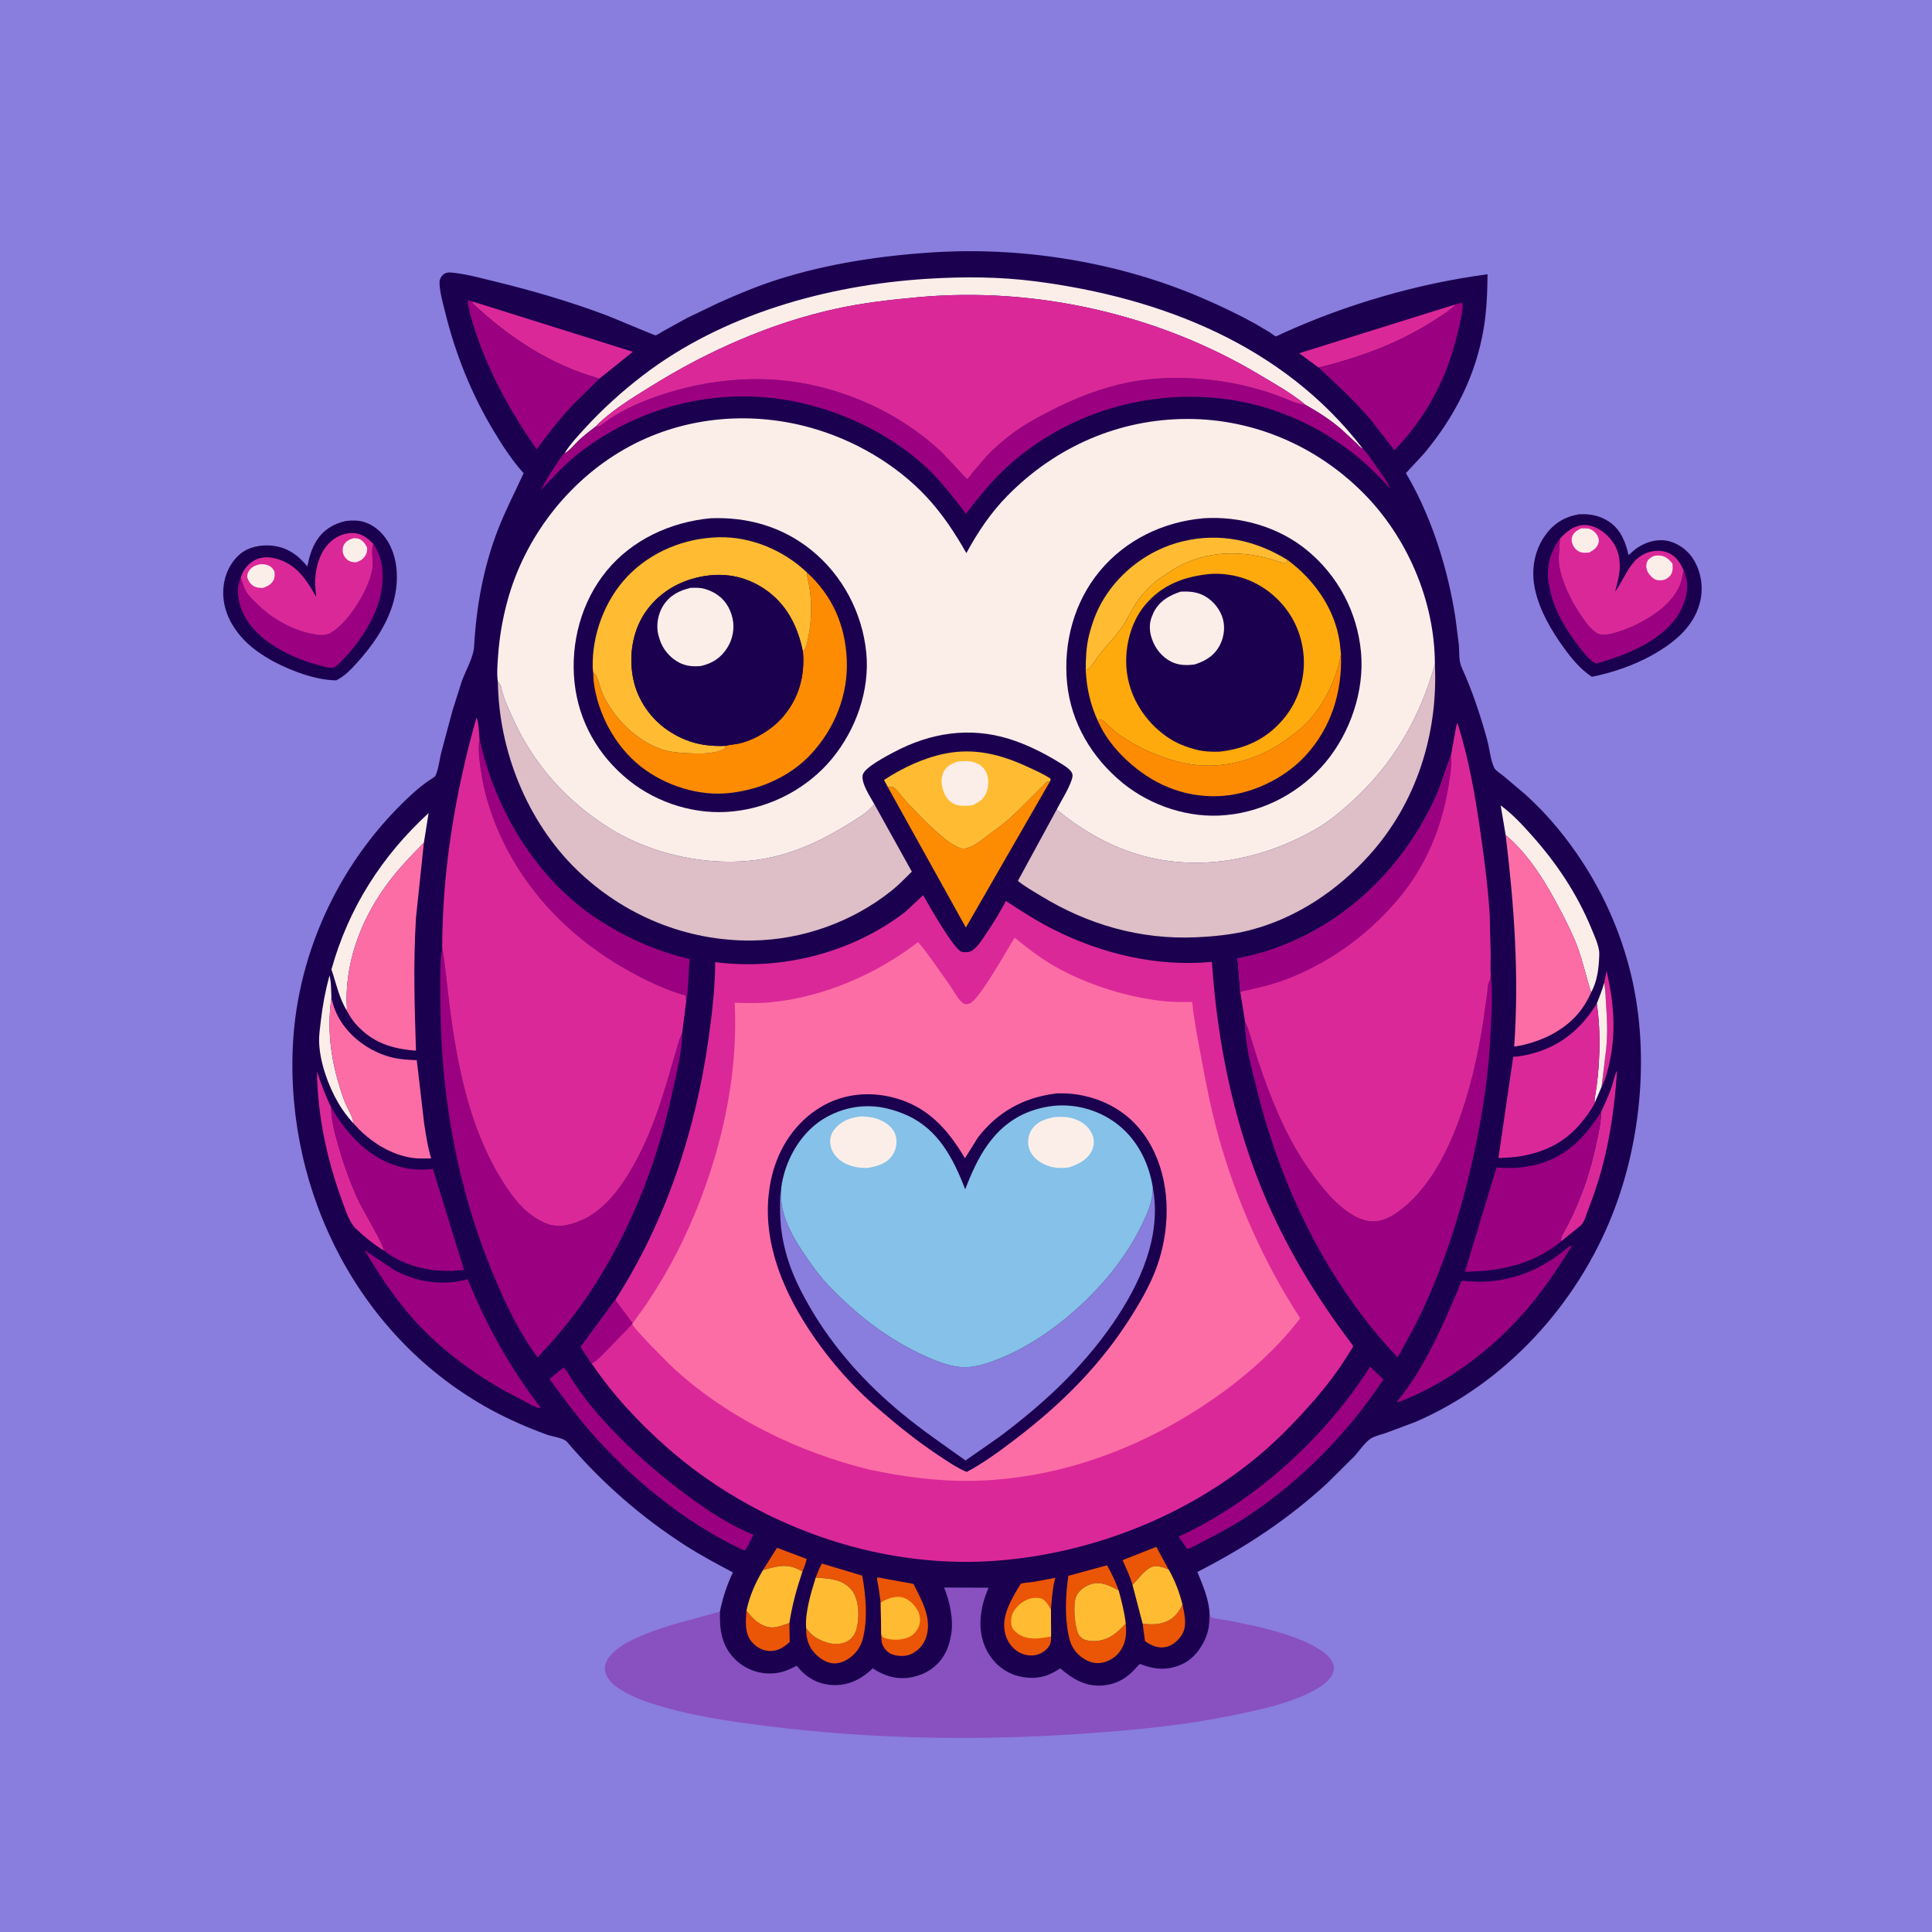
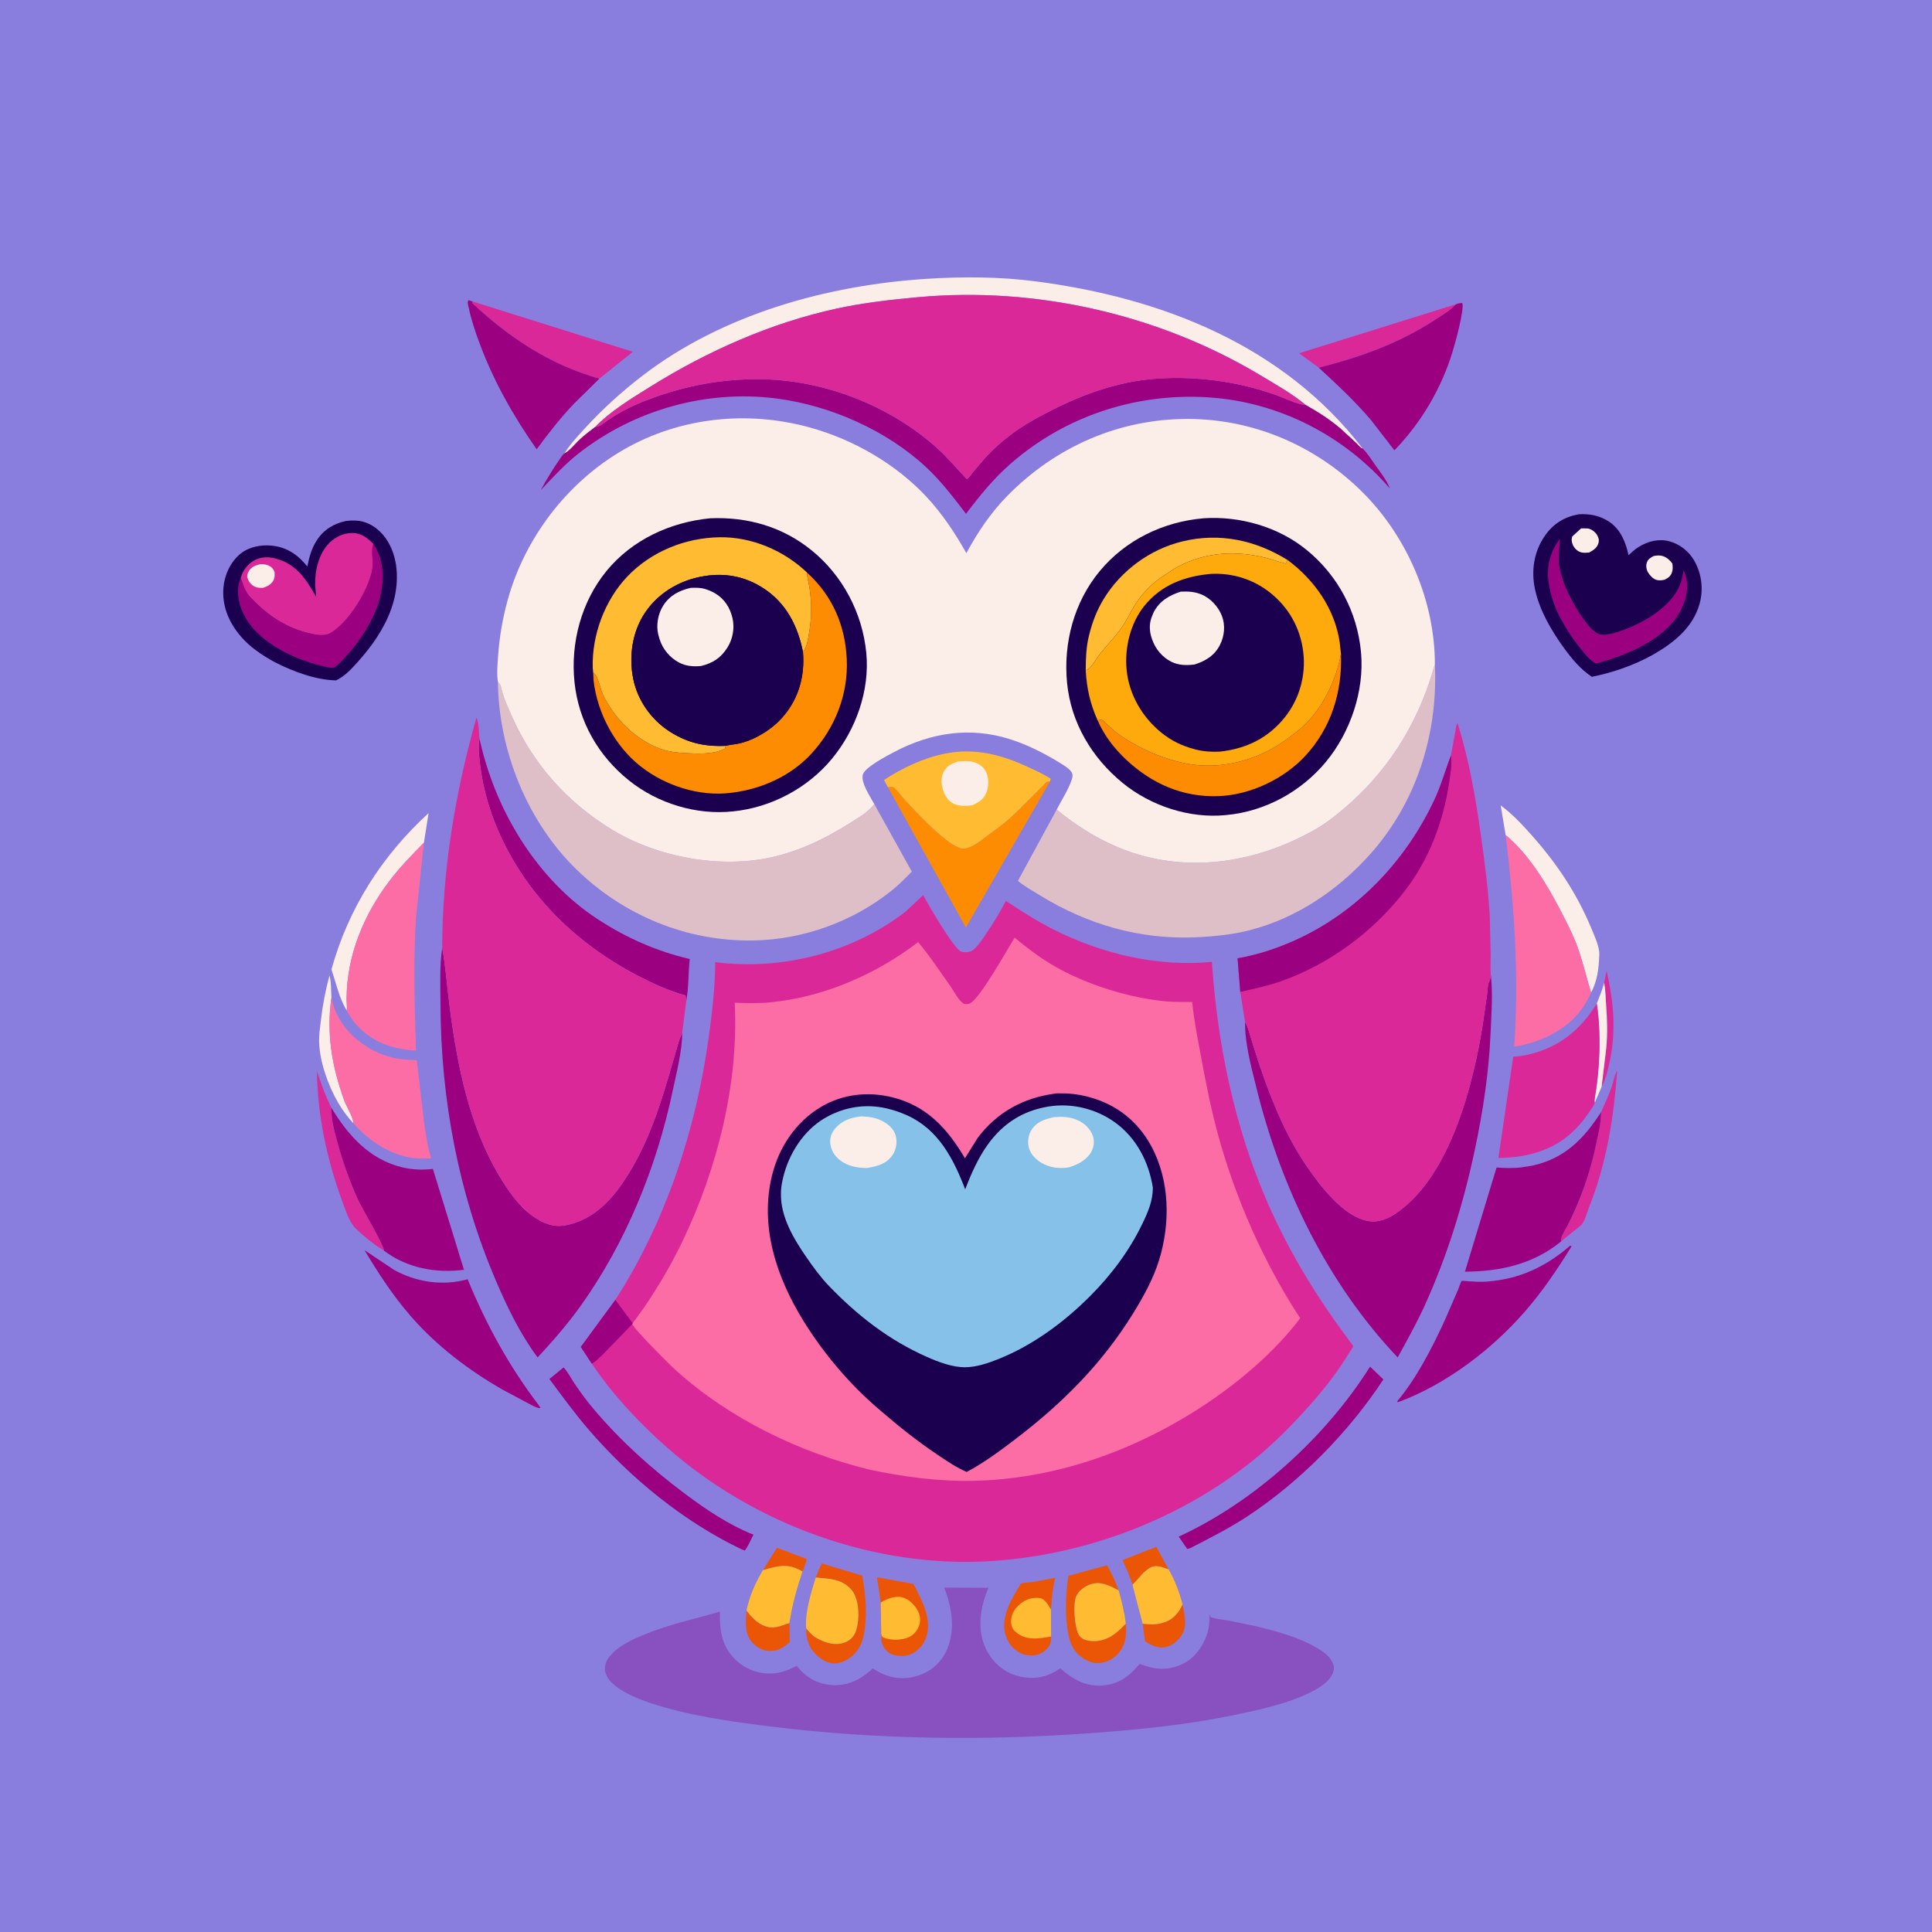
<svg xmlns="http://www.w3.org/2000/svg" version="1.1" style="display: block;" viewBox="0 0 2048 2048" width="1024" height="1024">
  <path transform="translate(0,0)" fill="rgb(137,125,221)" d="M -0 -0 L 2048 0 L 2048 2048 L -0 2048 L -0 -0 z" />
  <path transform="translate(0,0)" fill="rgb(27,0,79)" d="M 1673.24 545.196 C 1685.07 544.456 1695.76 546.404 1705.81 553.091 C 1717.92 561.155 1723.41 574.885 1726.32 588.525 C 1729.7 585.367 1733.04 582.309 1736.98 579.838 C 1746.72 573.725 1758.55 570.76 1769.88 573.882 C 1780.83 576.903 1790.32 584.487 1795.95 594.295 C 1803.87 608.089 1805.88 624.729 1801.62 640.031 C 1794.5 665.623 1773.69 681.786 1751.66 694.331 C 1731.46 705.458 1710.01 712.821 1687.48 717.456 C 1675.34 709.522 1666.04 698.156 1657.61 686.515 C 1644.33 668.191 1631.87 646.799 1627.12 624.448 C 1623.03 605.185 1625.96 585.261 1637.08 568.773 C 1646.06 555.469 1657.55 548.201 1673.24 545.196 z" />
  <path transform="translate(0,0)" fill="rgb(155,0,129)" d="M 1653.5 571.061 L 1653.49 572.035 C 1653.29 583.426 1650.87 592.498 1653.69 604.038 L 1654.07 605.673 C 1658.23 622.862 1667.76 640.918 1677.89 655.271 C 1681.85 660.869 1686 666.606 1691.77 670.504 C 1696.88 673.95 1703.4 673.041 1709.03 671.566 C 1732.3 665.471 1762.8 649.667 1776.05 629 L 1776.83 627.806 C 1780.04 622.805 1782.14 617.83 1783.22 612 L 1784.69 604.452 C 1785.86 606.988 1786.69 609.8 1787.4 612.5 C 1790.59 624.604 1786.39 638.943 1780.31 649.469 C 1763.11 679.221 1723.44 694.727 1691.91 703.411 L 1689.93 702.297 C 1683.55 698.222 1678.6 691.585 1673.99 685.683 C 1660.36 668.201 1647.54 647.235 1643.05 625.253 L 1642.7 623.5 L 1641.64 618.049 C 1638.9 600.921 1643.28 584.802 1653.5 571.061 z" />
-   <path transform="translate(0,0)" fill="rgb(219,40,152)" d="M 1653.5 571.061 C 1660.61 563.463 1668.19 557.024 1679.19 556.582 C 1688.67 556.202 1698.2 562.003 1704.66 568.566 C 1713.62 577.664 1717.28 588.515 1716.99 601.112 C 1716.78 610.081 1714.39 618.546 1712.11 627.154 C 1723.92 610.791 1729.07 588.379 1751.91 584.348 C 1759.37 583.03 1766.9 584.274 1773.15 588.669 C 1778.79 592.637 1781.83 598.353 1784.69 604.452 L 1783.22 612 C 1782.14 617.83 1780.04 622.805 1776.83 627.806 L 1776.05 629 C 1762.8 649.667 1732.3 665.471 1709.03 671.566 C 1703.4 673.041 1696.88 673.95 1691.77 670.504 C 1686 666.606 1681.85 660.869 1677.89 655.271 C 1667.76 640.918 1658.23 622.862 1654.07 605.673 L 1653.69 604.038 C 1650.87 592.498 1653.29 583.426 1653.49 572.035 L 1653.5 571.061 z" />
-   <path transform="translate(0,0)" fill="rgb(251,238,233)" d="M 1676.07 560.094 L 1683 560.171 C 1687.05 560.764 1691.07 563.868 1693.08 567.352 C 1694.63 570.029 1695.32 572.722 1694.41 575.77 C 1692.84 580.986 1689.09 583.126 1684.61 585.722 C 1681.86 585.895 1678.74 586.239 1676.05 585.507 C 1672.35 584.504 1669.18 581.545 1667.52 578.151 C 1666.03 575.097 1665.55 571.867 1666.71 568.611 C 1668.3 564.123 1672.09 562.191 1676.07 560.094 z" />
+   <path transform="translate(0,0)" fill="rgb(251,238,233)" d="M 1676.07 560.094 L 1683 560.171 C 1687.05 560.764 1691.07 563.868 1693.08 567.352 C 1694.63 570.029 1695.32 572.722 1694.41 575.77 C 1692.84 580.986 1689.09 583.126 1684.61 585.722 C 1681.86 585.895 1678.74 586.239 1676.05 585.507 C 1672.35 584.504 1669.18 581.545 1667.52 578.151 C 1666.03 575.097 1665.55 571.867 1666.71 568.611 z" />
  <path transform="translate(0,0)" fill="rgb(251,238,233)" d="M 1752.71 589.5 C 1755.27 588.914 1758.17 588.592 1760.77 589.019 C 1765.79 589.84 1769.99 593.472 1772.81 597.5 C 1773.16 600.715 1773.4 603.713 1772.32 606.828 C 1770.92 610.875 1768.29 612.683 1764.6 614.5 C 1762.11 615.205 1758.14 615.51 1755.66 614.67 C 1752.27 613.517 1748.73 609.827 1746.98 606.803 C 1745.24 603.814 1744.58 599.85 1745.66 596.522 C 1746.85 592.841 1749.48 591.266 1752.71 589.5 z" />
  <path transform="translate(0,0)" fill="rgb(27,0,79)" d="M 366.93 552.223 C 373.335 551.539 380.114 551.414 386.287 553.439 C 398.689 557.51 407.962 567.04 413.604 578.565 C 423.556 598.892 422.254 624.305 414.82 645.205 C 407.156 666.752 394.122 685.097 378.94 702 C 372.212 709.491 365.46 716.816 356.262 721.221 C 334.411 720.84 310.328 711.68 291.104 701.841 C 277.763 694.512 265.059 686.128 255.113 674.424 C 242.596 659.695 235.26 642.542 236.841 622.986 C 237.934 609.466 244.331 595.59 254.978 586.952 C 264.093 579.558 276.816 577.242 288.312 578.426 C 304.409 580.082 315.935 588.323 325.775 600.478 C 327.837 590.281 330.306 581.257 336.026 572.436 C 343.208 561.36 354.204 554.874 366.93 552.223 z" />
  <path transform="translate(0,0)" fill="rgb(155,0,129)" d="M 395.72 576.498 C 406.547 592.559 407.394 611.339 403.635 630.001 C 398.932 653.345 382.414 678.977 366.363 696.2 C 362.877 699.94 358.829 704.648 354.524 707.425 C 352.271 708.878 345.213 706.895 342.39 706.228 C 313.212 699.336 276.793 682.639 260.956 656 C 256.899 649.177 253.879 641.896 252.853 634 L 252.596 632.121 C 251.782 625.59 252.291 618.946 255.15 612.941 L 256.804 617 C 257.976 620.814 259.128 624.007 261.192 627.5 C 263.947 632.163 268.347 636.049 272.177 639.844 C 286.795 654.328 306.104 666.079 326.285 670.892 L 328 671.291 C 335.304 673.06 343.894 674.84 350.589 670.894 C 369.809 659.563 391.074 624.928 394.694 603.2 C 396.123 594.626 393.128 585.772 395.384 577.622 L 395.72 576.498 z" />
  <path transform="translate(0,0)" fill="rgb(219,40,152)" d="M 255.15 612.941 L 255.35 611.975 C 257.47 604.758 262.257 598.387 268.726 594.525 C 276.27 590.021 284.668 589.934 292.969 592.255 C 314.529 598.282 324.83 614.562 335.169 632.74 L 334.065 620.641 C 333.616 605.037 337.766 586.838 349.163 575.5 C 355.629 569.067 364.222 565.007 373.406 565.005 C 382.916 565.003 389.359 570.105 395.72 576.498 L 395.384 577.622 C 393.128 585.772 396.123 594.626 394.694 603.2 C 391.074 624.928 369.809 659.563 350.589 670.894 C 343.894 674.84 335.304 673.06 328 671.291 L 326.285 670.892 C 306.104 666.079 286.795 654.328 272.177 639.844 C 268.347 636.049 263.947 632.163 261.192 627.5 C 259.128 624.007 257.976 620.814 256.804 617 L 255.15 612.941 z" />
-   <path transform="translate(0,0)" fill="rgb(251,238,233)" d="M 374.98 570.5 C 377.06 570.556 378.743 570.591 380.721 571.335 C 384.586 572.789 387.501 576.923 389.127 580.5 C 389.272 583.419 389.041 585.599 387.656 588.238 C 385.412 592.512 381.974 594.645 377.5 596.005 C 375.326 596.131 373.573 595.92 371.5 595.177 C 367.936 593.899 365.216 590.846 363.962 587.325 C 362.826 584.14 362.959 580.529 364.573 577.519 C 366.71 573.531 370.798 571.548 374.98 570.5 z" />
  <path transform="translate(0,0)" fill="rgb(251,238,233)" d="M 275.527 598.108 C 278.493 598.033 281.103 598.14 283.925 599.179 C 287.396 600.455 289.464 602.739 290.983 606 C 291.178 608.928 291.408 611.828 290.138 614.562 C 287.813 619.564 283.457 621.523 278.539 623.273 C 275.806 623.183 273.064 623.133 270.5 622.047 C 265.784 620.048 263.722 616.639 262.05 612 C 262.123 609.455 262.317 607.782 263.669 605.564 C 266.546 600.841 270.406 599.487 275.527 598.108 z" />
  <path transform="translate(0,0)" fill="rgb(137,80,192)" d="M 763.133 1708.39 C 762.656 1727.1 764.72 1744 778.32 1758.07 C 788.143 1768.23 801.736 1773.99 815.891 1774.03 C 826.67 1774.05 835.152 1770.84 844.507 1765.78 L 845.665 1767.19 C 855.076 1778.58 866.777 1785.14 881.709 1786.23 C 897.156 1787.36 911.206 1781.11 922.5 1771.04 L 925.094 1768.54 C 937.661 1776.93 951.733 1781.02 966.969 1777.89 C 980.765 1775.06 992.661 1767.6 1000.2 1755.59 C 1004.83 1748.22 1006.81 1741.09 1008.32 1732.58 C 1011.03 1717.25 1006.77 1697.17 1000.84 1682.91 L 1047.87 1683.12 C 1039.49 1702.17 1035.7 1724.48 1043.6 1744.38 C 1048.85 1757.63 1058.99 1768.53 1072.11 1774.29 C 1083.82 1779.43 1099.62 1780.26 1111.55 1775.26 C 1115.9 1773.44 1120 1771.18 1123.88 1768.51 C 1136.49 1779.53 1150.12 1787.78 1167.56 1786.77 C 1184.25 1785.81 1195.33 1778.46 1206.04 1766.08 C 1206.93 1765.05 1207.3 1764.58 1208.5 1763.9 C 1223.6 1769.81 1236.69 1771.2 1252.07 1764.58 C 1264.95 1759.04 1274.16 1746.89 1278.96 1734 C 1281.71 1726.61 1282.16 1719.27 1282.2 1711.49 L 1283.5 1714.3 C 1289.53 1716.41 1296.75 1716.95 1303.06 1718.01 L 1332 1724.01 C 1353.41 1729.29 1377.55 1735.67 1396.52 1747.18 C 1402.55 1750.83 1408.02 1754.42 1411.64 1760.67 C 1413.64 1764.12 1414.74 1767.95 1413.51 1771.89 C 1410.23 1782.43 1398.17 1789.42 1388.83 1794.08 C 1364.46 1806.26 1334.74 1812.51 1308.17 1818.03 C 1258.1 1828.43 1207.44 1833.47 1156.5 1837.18 C 1042.43 1845.5 927.206 1844.04 813.625 1829.76 C 771.526 1824.47 729.469 1818.49 689.04 1805.13 C 675.065 1800.51 649.542 1790.24 643.076 1776.29 L 642.656 1775.29 C 641.854 1773.43 641.264 1771.82 641.197 1769.76 C 640.962 1762.48 644.65 1757.08 649.64 1752.15 C 658.432 1743.46 670.685 1737.84 681.964 1733.13 C 708.57 1722 735.654 1716.46 763.133 1708.39 z" />
-   <path transform="translate(0,0)" fill="rgb(27,0,79)" d="M 763.133 1708.39 C 765.986 1694.05 770.632 1680.05 776.9 1666.84 C 759.892 1657.79 742.948 1648.8 726.715 1638.39 C 679.689 1608.24 637.226 1571.08 601.11 1528.49 C 597.468 1524.2 585.119 1522.76 579.468 1520.7 C 559.73 1513.51 539.576 1504.73 521.129 1494.75 C 381.462 1419.14 302.849 1265.17 310.458 1108.27 C 315.394 1006.49 363.002 908.24 438.523 840.188 C 443.615 835.599 448.954 831.4 454.555 827.452 C 455.957 826.464 460.889 823.75 461.587 822.292 C 464.785 815.61 465.894 805.324 467.684 798 L 479.59 753.485 L 489.5 722.247 C 493.587 710.896 501.907 696.912 502.56 685.282 C 504.943 642.8 512.626 600.216 528.241 560.475 C 536.14 540.371 546.036 521.221 555.081 501.63 C 542.744 487.999 532.765 472.459 523.286 456.751 C 499.893 417.982 482.771 375.25 471.975 331.256 C 469.498 321.166 465.873 309.129 465.927 298.76 C 465.941 296.06 467.567 293.264 469.5 291.43 C 472.357 288.72 475.531 288.591 479.281 288.966 C 493.712 290.405 508.927 294.591 523 297.998 C 563.777 307.867 603.199 319.393 642.528 334.104 C 648.2 336.225 693.942 355.618 694.935 355.475 C 696.615 355.232 700.815 352.215 702.467 351.301 L 728.949 336.756 L 762.321 320.754 C 782.428 311.762 803.42 303.039 824.406 296.34 C 877.777 279.304 935.078 270.799 990.9 267.399 C 1087.36 261.523 1189.66 278.622 1278.16 317.554 C 1296.22 325.496 1314.05 333.951 1331.27 343.59 L 1346.1 352.35 C 1347.53 353.262 1351.09 356.232 1352.54 356.583 C 1352.93 356.678 1358.99 353.617 1359.73 353.282 C 1427.71 322.431 1502.89 300.55 1576.86 290.75 C 1576.68 310.055 1575.91 329.419 1572.71 348.5 C 1564.43 397.936 1542.04 441.766 1510.11 480.069 C 1507.85 482.785 1490.4 501.301 1490.36 501.496 C 1490.31 501.731 1493.69 507.319 1494.01 507.896 C 1518.98 552.513 1534.91 604.273 1542.78 654.648 L 1546.43 683.475 C 1547.19 692.053 1546.04 700.203 1549.69 708.151 C 1560.6 731.912 1569.23 758.259 1576.25 783.418 C 1578.88 792.847 1579.82 805.04 1583.84 813.766 C 1585.22 816.758 1591.23 820.564 1593.9 822.686 L 1617.22 842.408 C 1629.26 853.439 1640.41 864.924 1650.81 877.53 C 1687.34 921.814 1713.58 972.544 1727.76 1028.26 C 1748.92 1111.36 1740.68 1207.57 1709.34 1287.06 C 1671.47 1383.08 1595.52 1466.53 1499.93 1507.5 L 1469 1519.05 C 1464.16 1520.69 1458.13 1522.02 1453.7 1524.54 C 1447.24 1528.23 1440.83 1538.26 1435.62 1543.78 L 1406.89 1572.28 C 1365.12 1610.68 1319.7 1640.63 1269.23 1666.34 C 1275.09 1680.66 1281.84 1695.77 1282.2 1711.49 C 1282.16 1719.27 1281.71 1726.61 1278.96 1734 C 1274.16 1746.89 1264.95 1759.04 1252.07 1764.58 C 1236.69 1771.2 1223.6 1769.81 1208.5 1763.9 C 1207.3 1764.58 1206.93 1765.05 1206.04 1766.08 C 1195.33 1778.46 1184.25 1785.81 1167.56 1786.77 C 1150.12 1787.78 1136.49 1779.53 1123.88 1768.51 C 1120 1771.18 1115.9 1773.44 1111.55 1775.26 C 1099.62 1780.26 1083.82 1779.43 1072.11 1774.29 C 1058.99 1768.53 1048.85 1757.63 1043.6 1744.38 C 1035.7 1724.48 1039.49 1702.17 1047.87 1683.12 L 1000.84 1682.91 C 1006.77 1697.17 1011.03 1717.25 1008.32 1732.58 C 1006.81 1741.09 1004.83 1748.22 1000.2 1755.59 C 992.661 1767.6 980.765 1775.06 966.969 1777.89 C 951.733 1781.02 937.661 1776.93 925.094 1768.54 L 922.5 1771.04 C 911.206 1781.11 897.156 1787.36 881.709 1786.23 C 866.777 1785.14 855.076 1778.58 845.665 1767.19 L 844.507 1765.78 C 835.152 1770.84 826.67 1774.05 815.891 1774.03 C 801.736 1773.99 788.143 1768.23 778.32 1758.07 C 764.72 1744 762.656 1727.1 763.133 1708.39 z" />
  <path transform="translate(0,0)" fill="rgb(235,85,6)" d="M 808.772 1664.38 L 823.616 1640.73 L 855.088 1652.58 C 854.392 1657.02 852.193 1661.64 850.649 1665.88 L 849.642 1665.29 C 834.347 1656.59 824.324 1660.2 808.772 1664.38 z" />
  <path transform="translate(0,0)" fill="rgb(219,40,152)" d="M 1700.48 1041.84 L 1703.07 1029.24 C 1710.21 1060.93 1713.26 1090.38 1706.92 1122.46 C 1704.98 1132.29 1702.38 1143.2 1697.74 1152.12 L 1702.66 1111.35 C 1704.17 1095.25 1703.68 1080.53 1702.5 1064.54 C 1701.94 1056.91 1701.93 1049.39 1700.48 1041.84 z" />
  <path transform="translate(0,0)" fill="rgb(251,238,233)" d="M 1700.48 1041.84 C 1701.93 1049.39 1701.94 1056.91 1702.5 1064.54 C 1703.68 1080.53 1704.17 1095.25 1702.66 1111.35 L 1697.74 1152.12 L 1690.47 1169.11 C 1690.23 1167.35 1690.17 1166.08 1690.49 1164.31 C 1696.04 1132.91 1697.41 1095.42 1692.66 1063.89 C 1695.53 1056.49 1698.42 1049.55 1700.48 1041.84 z" />
  <path transform="translate(0,0)" fill="rgb(235,85,6)" d="M 1200.45 1679.89 C 1197.92 1670.95 1193.67 1662.3 1189.96 1653.8 L 1225.72 1639.72 L 1238.77 1663.66 C 1232.95 1661.66 1226.55 1658.52 1220.5 1661.25 C 1212.1 1665.05 1207.01 1673.79 1200.45 1679.89 z" />
  <path transform="translate(0,0)" fill="rgb(235,85,6)" d="M 1253.5 1700.82 C 1255.62 1711.09 1258.76 1723.4 1252.86 1732.91 C 1249.38 1738.53 1243.19 1744.18 1236.62 1745.74 C 1228.59 1747.65 1221.52 1744.92 1214.99 1740.5 L 1213.74 1739.65 L 1211.27 1721.22 C 1219.1 1722.13 1227.24 1722.32 1234.76 1719.58 C 1243.97 1716.23 1249.57 1709.48 1253.5 1700.82 z" />
  <path transform="translate(0,0)" fill="rgb(235,85,6)" d="M 791.277 1707.23 C 795.729 1713.11 802.076 1720.15 809 1722.92 L 810.479 1723.53 C 820.652 1727.49 827.297 1723.27 836.787 1720.53 L 837.111 1740.64 C 830.592 1746.52 824.108 1750.61 815.057 1750.06 C 807.667 1749.61 801.132 1745.67 796.5 1740.01 C 789.069 1730.92 790.538 1718.07 791.277 1707.23 z" />
  <path transform="translate(0,0)" fill="rgb(251,238,233)" d="M 374.642 1190.76 C 368.463 1184.17 363.058 1176.82 358.5 1169.01 C 347.894 1150.84 339.106 1126.22 338.292 1105.06 C 338.004 1097.6 339.189 1089.92 340.038 1082.52 C 341.93 1066.01 344.93 1050.01 349.276 1033.99 C 351.249 1041.37 350.907 1050.09 351.324 1057.73 C 345.863 1095.6 351.903 1130.65 364.888 1166.46 C 367.569 1173.85 374.075 1183.28 374.642 1190.76 z" />
  <path transform="translate(0,0)" fill="rgb(219,40,152)" d="M 1697.16 1178.89 C 1701.15 1170.28 1705.09 1161.59 1708.31 1152.66 C 1710.33 1147.06 1711.27 1140.05 1714.18 1134.98 C 1710.75 1185.32 1702.91 1233.4 1684.19 1280.51 C 1682.14 1285.66 1679.71 1295.52 1675.56 1299.15 L 1655.04 1315.72 C 1653.18 1312.55 1659.51 1303.29 1661.23 1299.93 C 1676.08 1270.92 1685.57 1243.34 1692.31 1211.5 C 1694.63 1200.53 1697.15 1190.17 1697.16 1178.89 z" />
  <path transform="translate(0,0)" fill="rgb(235,85,6)" d="M 864.718 1672.22 C 866.724 1667.23 868.536 1662.07 871.256 1657.41 L 914.055 1670.26 C 917.608 1690.36 919.844 1713.91 915.367 1734.07 L 915.017 1735.76 C 912.907 1745.52 906.885 1753.81 898.352 1759 C 892.328 1762.66 885.793 1764.43 878.82 1762.45 C 870.624 1760.13 861.759 1752.25 858.134 1744.5 C 855.397 1738.65 854.401 1732.4 854.537 1725.99 C 857.986 1730.14 860.862 1733.68 865.622 1736.39 C 874.051 1741.19 884.378 1744.56 894.016 1741.57 C 899.537 1739.85 903.891 1736.45 906.357 1731.16 C 910.71 1721.83 910.946 1704.24 907.508 1694.65 L 907.069 1693.5 C 906.008 1690.53 905.027 1688.29 903.011 1685.8 C 893.123 1673.59 879.08 1673.55 864.718 1672.22 z" />
  <path transform="translate(0,0)" fill="rgb(255,188,50)" d="M 1200.45 1679.89 C 1207.01 1673.79 1212.1 1665.05 1220.5 1661.25 C 1226.55 1658.52 1232.95 1661.66 1238.77 1663.66 C 1245.61 1675.56 1250.11 1687.58 1253.5 1700.82 C 1249.57 1709.48 1243.97 1716.23 1234.76 1719.58 C 1227.24 1722.32 1219.1 1722.13 1211.27 1721.22 L 1200.45 1679.89 z" />
  <path transform="translate(0,0)" fill="rgb(219,40,152)" d="M 407.019 1325.73 C 396.26 1319.21 386.371 1311.19 377.282 1302.5 C 370.338 1295.86 366.479 1283.32 363.184 1274.44 C 346.69 1229.98 336.609 1183.08 336.011 1135.57 C 340.27 1148.99 344.953 1161.32 351.084 1174.04 C 351.173 1187 354.383 1198.83 357.777 1211.23 C 363.339 1231.53 370.444 1251.55 379.061 1270.77 C 383.302 1280.24 407.163 1320 407.019 1325.73 z" />
  <path transform="translate(0,0)" fill="rgb(235,85,6)" d="M 1193.34 1721.15 C 1194.25 1731.05 1193.82 1739.92 1188.49 1748.63 C 1184.25 1755.54 1177.06 1760.52 1169.17 1762.34 C 1161.64 1764.07 1154.96 1762.19 1148.55 1758.08 C 1139.89 1752.52 1135.07 1744.72 1133 1734.75 L 1132.65 1733.02 C 1128.59 1713.51 1129.55 1690.06 1132.53 1670.42 L 1173.47 1659.26 C 1178.41 1667.88 1182.48 1676.54 1185.85 1685.88 C 1176.77 1681.09 1167.03 1675.9 1156.5 1679.27 C 1150.23 1681.28 1143.58 1685.96 1140.85 1692.15 C 1137.22 1700.38 1139.19 1723.27 1142.82 1731.5 C 1144.36 1735.01 1147.43 1737.47 1151.1 1738.53 C 1159.78 1741.03 1169.96 1739.27 1177.66 1734.6 C 1183.75 1730.91 1188.42 1726.25 1193.34 1721.15 z" />
  <path transform="translate(0,0)" fill="rgb(255,188,50)" d="M 1193.34 1721.15 C 1188.42 1726.25 1183.75 1730.91 1177.66 1734.6 C 1169.96 1739.27 1159.78 1741.03 1151.1 1738.53 C 1147.43 1737.47 1144.36 1735.01 1142.82 1731.5 C 1139.19 1723.27 1137.22 1700.38 1140.85 1692.15 C 1143.58 1685.96 1150.23 1681.28 1156.5 1679.27 C 1167.03 1675.9 1176.77 1681.09 1185.85 1685.88 C 1188.98 1697.56 1192.03 1709.1 1193.34 1721.15 z" />
  <path transform="translate(0,0)" fill="rgb(255,188,50)" d="M 808.772 1664.38 C 824.324 1660.2 834.347 1656.59 849.642 1665.29 L 850.649 1665.88 C 844.563 1683.81 839.598 1701.78 836.787 1720.53 C 827.297 1723.27 820.652 1727.49 810.479 1723.53 L 809 1722.92 C 802.076 1720.15 795.729 1713.11 791.277 1707.23 C 794.639 1691.57 800.636 1678.08 808.772 1664.38 z" />
  <path transform="translate(0,0)" fill="rgb(255,188,50)" d="M 864.718 1672.22 C 879.08 1673.55 893.123 1673.59 903.011 1685.8 C 905.027 1688.29 906.008 1690.53 907.069 1693.5 L 907.508 1694.65 C 910.946 1704.24 910.71 1721.83 906.357 1731.16 C 903.891 1736.45 899.537 1739.85 894.016 1741.57 C 884.378 1744.56 874.051 1741.19 865.622 1736.39 C 860.862 1733.68 857.986 1730.14 854.537 1725.99 C 853.177 1709.48 859.828 1687.84 864.718 1672.22 z" />
  <path transform="translate(0,0)" fill="rgb(219,40,152)" d="M 1543.33 322.543 C 1537.56 329.008 1528.81 334.077 1521.55 338.804 C 1482.56 364.188 1442.59 378.325 1397.95 389.761 L 1377.16 374.432 L 1543.33 322.543 z" />
  <path transform="translate(0,0)" fill="rgb(235,85,6)" d="M 1114.19 1734.83 C 1114.21 1738.21 1114.15 1741.36 1112.39 1744.36 C 1109.54 1749.22 1104.42 1752.76 1099 1754.15 C 1092.52 1755.8 1085.19 1754.55 1079.5 1751.1 C 1072.44 1746.82 1067.47 1739.62 1065.5 1731.64 C 1060.85 1712.8 1072.79 1694.15 1082.12 1678.76 C 1086.5 1677.45 1091.44 1677.49 1095.97 1676.82 L 1118.69 1672.53 C 1115.59 1683.52 1115.03 1694.93 1114.05 1706.25 L 1114.19 1734.83 z" />
  <path transform="translate(0,0)" fill="rgb(255,188,50)" d="M 1114.19 1734.83 L 1107.71 1735.81 C 1097.71 1737.56 1087.2 1737.82 1078.63 1731.5 C 1075.16 1728.94 1072.46 1725.99 1071.99 1721.57 C 1071.22 1714.48 1073.15 1708.91 1077.91 1703.62 C 1082.67 1698.32 1089.58 1694.16 1096.8 1693.86 C 1101.87 1693.66 1104.69 1693.85 1108.3 1697.66 C 1110.64 1700.12 1112.34 1703.33 1114.05 1706.25 L 1114.19 1734.83 z" />
  <path transform="translate(0,0)" fill="rgb(235,85,6)" d="M 933.571 1698.77 L 931.101 1681.46 C 930.639 1678.71 929.331 1674.71 929.92 1672.01 L 968.241 1678.99 C 976.835 1695.93 987.895 1714.88 982.117 1734.51 C 979.618 1743 973.968 1749.41 966.087 1753.29 C 960.239 1756.17 951.474 1755.93 945.453 1753.59 C 940.733 1751.76 936.982 1747.41 935.207 1742.73 C 934.11 1739.84 934.304 1735.42 934.14 1732.32 L 933.571 1698.77 z" />
  <path transform="translate(0,0)" fill="rgb(255,188,50)" d="M 933.571 1698.77 C 939.837 1694.91 948.781 1691.37 956.223 1693.2 C 963.558 1695 969.367 1701.07 972.894 1707.5 C 975.363 1712 976.035 1718.2 974.317 1723.09 C 972.406 1728.52 968.54 1733.19 963.215 1735.54 C 955.751 1738.83 944.201 1739.11 936.598 1735.9 C 934.909 1735.18 934.853 1733.89 934.14 1732.32 L 933.571 1698.77 z" />
  <path transform="translate(0,0)" fill="rgb(251,238,233)" d="M 367.598 1071.26 C 359.369 1057.84 356.372 1042.39 351.355 1027.65 C 369.46 962.535 404.81 907.326 454.352 861.859 L 449.343 893.333 C 436.495 906.324 423.754 919.45 412.696 934.038 C 385.416 970.028 367.671 1012.97 367.379 1058.5 C 367.352 1062.71 368.008 1067.09 367.598 1071.26 z" />
  <path transform="translate(0,0)" fill="rgb(251,238,233)" d="M 1596.06 885.27 L 1590.78 853.757 C 1603.23 862.938 1613.48 873.995 1623.74 885.501 C 1649.99 914.952 1671.44 946.907 1686.63 983.493 C 1689.79 991.115 1694.04 1000.22 1695.18 1008.4 C 1695.42 1010.11 1695.3 1011.79 1695.24 1013.5 C 1694.74 1027.03 1693.13 1039.99 1686.66 1052.11 C 1681.48 1035.89 1677.98 1019.4 1672.04 1003.34 C 1667.31 990.547 1661.01 978.248 1654.72 966.158 C 1639.9 937.64 1620.98 905.863 1596.06 885.27 z" />
  <path transform="translate(0,0)" fill="rgb(219,40,152)" d="M 501.027 319.642 L 670.876 372.901 L 635.361 401.399 C 583.228 386.698 539.83 358.022 500.597 321.246 L 501.027 319.642 z" />
  <path transform="translate(0,0)" fill="rgb(155,0,129)" d="M 1452.32 1448.69 L 1466.44 1462.23 C 1429.52 1518.48 1377.97 1570.81 1321.77 1607.72 C 1302.72 1620.24 1281.92 1630.64 1261.69 1641.11 L 1258.5 1641.93 L 1249.49 1628.9 C 1329.87 1591.93 1405.33 1523.43 1452.32 1448.69 z" />
  <path transform="translate(0,0)" fill="rgb(155,0,129)" d="M 597.424 1449.54 C 601.784 1454 605.442 1461.36 609.023 1466.64 C 615.331 1475.96 622.06 1485.16 629.333 1493.74 C 657.858 1527.43 690.649 1556.99 725.938 1583.36 C 748.444 1600.18 772.432 1616.43 798.664 1626.8 C 795.862 1632.39 793.247 1638.54 789.668 1643.66 L 786.5 1642.52 C 724.749 1613.08 668.301 1566.93 623.78 1515.19 C 609.178 1498.22 595.746 1479.78 582.41 1461.8 L 597.424 1449.54 z" />
  <path transform="translate(0,0)" fill="rgb(254,140,2)" d="M 941.143 834.361 C 942.207 834.328 945.705 833.847 946.5 834.195 C 949.787 835.636 957.208 845.968 960.048 848.954 C 974.361 864.006 989.724 880.681 1006.5 892.946 C 1009.44 895.096 1017.26 899.8 1021.13 899.609 C 1030.26 899.158 1040.04 890.894 1047.01 885.574 C 1053.49 880.638 1060.27 876.058 1066.5 870.816 C 1076.73 862.216 1086.24 852.139 1095.75 842.739 L 1106.42 832.023 C 1107.19 831.246 1108.62 829.304 1109.5 828.899 C 1110.59 828.395 1111.87 828.506 1113.05 828.309 L 1023.86 983.212 L 941.143 834.361 z" />
  <path transform="translate(0,0)" fill="rgb(155,0,129)" d="M 508.288 782.87 C 524.443 858.091 568.752 932.236 633.995 974.663 C 664.14 994.267 696.093 1008.45 731.144 1016.58 C 729.497 1031.07 730.211 1046.82 727.45 1061.05 L 726.827 1055.25 C 708.833 1050.36 691.154 1042.2 674.688 1033.55 C 630.484 1010.34 591.158 978.53 561.425 938.279 C 534.873 902.334 515.336 858.828 509.428 814.352 C 507.971 803.385 506.631 793.957 508.288 782.87 z" />
  <path transform="translate(0,0)" fill="rgb(155,0,129)" d="M 635.361 401.399 L 608.102 428.265 C 593.841 443.235 581.191 459.651 568.87 476.219 C 543.99 440.827 522.939 403.464 507.934 362.767 C 503.566 350.919 499.376 338.358 496.823 326 C 496.216 323.065 495.227 320.96 496.5 318.193 L 501.027 319.642 L 500.597 321.246 C 539.83 358.022 583.228 386.698 635.361 401.399 z" />
  <path transform="translate(0,0)" fill="rgb(155,0,129)" d="M 386.375 1325.2 L 417.547 1346.06 C 441.218 1359.27 469.53 1363.41 495.722 1356.05 C 515.162 1403.72 540.185 1449.21 571.5 1490.12 L 572.936 1492.5 C 572.096 1492.61 571.651 1492.73 570.738 1492.5 C 566.952 1491.53 562.56 1488.83 559.016 1487.08 L 532.98 1473.22 C 496.715 1452.37 463.277 1427.1 435.671 1395.48 C 416.821 1373.89 401.095 1349.73 386.375 1325.2 z" />
  <path transform="translate(0,0)" fill="rgb(155,0,129)" d="M 1664.42 1320.5 L 1665.97 1321.05 C 1651.2 1345.04 1635.02 1369.05 1616.47 1390.29 C 1581 1430.92 1532.57 1467.78 1481.69 1486.5 L 1481.07 1485.43 C 1501.65 1461.06 1517.91 1429.03 1531.29 1400.16 L 1545.55 1367.32 C 1546.07 1366.07 1548.72 1358.3 1549.48 1357.8 C 1549.87 1357.54 1555.8 1358.17 1556.52 1358.21 C 1563.07 1358.62 1569.61 1359.04 1576.16 1358.55 C 1610.72 1355.95 1638.4 1342.93 1664.42 1320.5 z" />
  <path transform="translate(0,0)" fill="rgb(252,109,166)" d="M 351.324 1057.73 L 351.626 1059.13 C 356.432 1080.79 370.302 1097.77 388.892 1109.56 C 397.144 1114.79 406.526 1118.72 416 1121.03 C 424.585 1123.12 433.028 1123.45 441.811 1123.83 L 449.686 1191.5 C 451.632 1203.49 453.4 1216.37 457.098 1227.94 C 450.497 1228 443.472 1228.38 436.945 1227.41 C 415.618 1224.24 395.857 1212.26 380.707 1197.29 L 374.642 1190.76 C 374.075 1183.28 367.569 1173.85 364.888 1166.46 C 351.903 1130.65 345.863 1095.6 351.324 1057.73 z" />
  <path transform="translate(0,0)" fill="rgb(155,0,129)" d="M 1543.33 322.543 C 1545.7 321.627 1547.46 321.299 1550 321.201 C 1552.88 326.637 1542.06 365.462 1539.55 373.606 C 1527.56 412.389 1506.38 448.176 1478.14 477.348 L 1453.04 444.941 C 1436.04 424.984 1417.16 407.488 1397.95 389.761 C 1442.59 378.325 1482.56 364.188 1521.55 338.804 C 1528.81 334.077 1537.56 329.008 1543.33 322.543 z" />
  <path transform="translate(0,0)" fill="rgb(155,0,129)" d="M 351.084 1174.04 C 368.656 1203.15 391.281 1228.75 425.729 1237.27 C 436.582 1239.96 447.799 1240.46 458.889 1239.1 L 491.817 1346.02 C 462.26 1349.88 431.084 1344.2 407.019 1325.73 C 407.163 1320 383.302 1280.24 379.061 1270.77 C 370.444 1251.55 363.339 1231.53 357.777 1211.23 C 354.383 1198.83 351.173 1187 351.084 1174.04 z" />
  <path transform="translate(0,0)" fill="rgb(219,40,152)" d="M 1690.47 1169.11 C 1688.85 1173.04 1686.21 1176.68 1683.79 1180.16 C 1665.75 1206.13 1644.95 1219.4 1614 1225.31 C 1605.52 1226.93 1596.99 1227.15 1588.38 1227.54 L 1604.07 1120.18 C 1609.78 1120.04 1615.53 1118.95 1621.07 1117.62 C 1652.99 1109.99 1675.58 1091.55 1692.66 1063.89 C 1697.41 1095.42 1696.04 1132.91 1690.49 1164.31 C 1690.17 1166.08 1690.23 1167.35 1690.47 1169.11 z" />
  <path transform="translate(0,0)" fill="rgb(255,188,50)" d="M 941.143 834.361 L 937.125 826.789 C 956.385 814.109 979.225 803.334 1001.95 798.818 C 1033.29 792.591 1061.04 799.793 1089.53 812.985 C 1097.72 816.777 1106.27 820.524 1113.8 825.529 L 1113.05 828.309 C 1111.87 828.506 1110.59 828.395 1109.5 828.899 C 1108.62 829.304 1107.19 831.246 1106.42 832.023 L 1095.75 842.739 C 1086.24 852.139 1076.73 862.216 1066.5 870.816 C 1060.27 876.058 1053.49 880.638 1047.01 885.574 C 1040.04 890.894 1030.26 899.158 1021.13 899.609 C 1017.26 899.8 1009.44 895.096 1006.5 892.946 C 989.724 880.681 974.361 864.006 960.048 848.954 C 957.208 845.968 949.787 835.636 946.5 834.195 C 945.705 833.847 942.207 834.328 941.143 834.361 z" />
  <path transform="translate(0,0)" fill="rgb(251,238,233)" d="M 1015.49 807.194 C 1020.28 806.888 1026.24 806.328 1030.88 807.564 C 1037.19 809.246 1041.63 811.838 1044.88 817.655 C 1048.25 823.686 1048.27 832.253 1046.13 838.685 C 1043.36 847.015 1038.23 850.059 1030.81 853.58 C 1024.87 854.455 1017.48 854.773 1011.88 852.399 C 1006.51 850.125 1002.66 845.26 1000.55 839.929 C 997.82 833.043 996.842 825.372 1000.16 818.5 C 1003.38 811.842 1008.98 809.491 1015.49 807.194 z" />
  <path transform="translate(0,0)" fill="rgb(155,0,129)" d="M 1655.04 1315.72 L 1654.96 1315.88 C 1625.14 1340.21 1590.44 1347.76 1552.9 1348.04 L 1586.43 1237.62 C 1594.88 1238.2 1604.29 1238.53 1612.69 1237.46 L 1624.43 1235.62 C 1658.42 1228.12 1678.97 1207.39 1697.16 1178.89 C 1697.15 1190.17 1694.63 1200.53 1692.31 1211.5 C 1685.57 1243.34 1676.08 1270.92 1661.23 1299.93 C 1659.51 1303.29 1653.18 1312.55 1655.04 1315.72 z" />
  <path transform="translate(0,0)" fill="rgb(252,109,166)" d="M 449.343 893.333 L 440.984 972.59 C 437.992 1020.07 439.415 1066.31 440.961 1113.77 C 415.089 1111.83 394.235 1105.09 376.715 1085.03 C 373.086 1080.87 370.234 1076.08 367.598 1071.26 C 368.008 1067.09 367.352 1062.71 367.379 1058.5 C 367.671 1012.97 385.416 970.028 412.696 934.038 C 423.754 919.45 436.495 906.324 449.343 893.333 z" />
  <path transform="translate(0,0)" fill="rgb(252,109,166)" d="M 1596.06 885.27 C 1620.98 905.863 1639.9 937.64 1654.72 966.158 C 1661.01 978.248 1667.31 990.547 1672.04 1003.34 C 1677.98 1019.4 1681.48 1035.89 1686.66 1052.11 C 1683.89 1058.23 1680.44 1064.42 1676.49 1069.86 C 1660.13 1092.42 1631.97 1105.41 1605.11 1109.46 C 1610.4 1034.02 1605.13 960.145 1596.06 885.27 z" />
  <path transform="translate(0,0)" fill="rgb(251,238,233)" d="M 598.276 480.716 C 604.162 471.096 612.416 462.316 620.019 454.009 C 638.578 433.731 659.022 415.224 680.801 398.462 C 765.665 333.147 876.79 302.296 982.174 295.578 C 1020.66 293.124 1059.5 293.283 1097.81 298.25 C 1231.36 315.567 1360.45 365.978 1444.57 475.57 C 1442.44 475.113 1439.68 471.616 1438.04 470.016 L 1421.23 454.492 C 1409.4 444.523 1397.62 436.92 1384.16 429.337 C 1369.27 416.928 1351.42 406.989 1334.78 397.055 C 1227.73 333.129 1097.89 303.653 973.643 315.005 C 944.832 317.637 915.898 320.847 887.596 326.963 C 817.492 342.113 750.215 371.98 689.518 409.822 C 670.009 421.985 646.816 435.924 630.958 452.612 C 625.191 456.913 619.455 461.291 614.203 466.22 C 609.272 470.846 604.221 477.587 598.276 480.716 z" />
  <path transform="translate(0,0)" fill="rgb(155,0,129)" d="M 630.958 452.612 C 634.415 452.117 636.023 451.503 638.801 449.395 C 656.342 436.089 676.204 427.158 696.918 420.003 C 733.472 407.377 770.799 401.154 809.5 402.052 C 875.214 403.577 942.573 430.14 991.857 473.585 C 1003.82 484.133 1013.95 496.462 1024.96 507.955 C 1027.32 506.508 1029.32 503.03 1031.06 500.848 L 1045.27 484.257 C 1052.96 476.087 1061.04 468.842 1069.92 461.968 C 1083.66 451.329 1098.9 442.979 1114.33 435.089 C 1140.26 421.837 1167.59 411.163 1196.2 405.41 C 1234.85 397.64 1279.06 399.856 1317.28 408.459 C 1329.35 411.176 1341.33 414.75 1353 418.863 C 1362.34 422.154 1373.7 428.118 1383.29 429.249 L 1384.16 429.337 C 1397.62 436.92 1409.4 444.523 1421.23 454.492 L 1438.04 470.016 C 1439.68 471.616 1442.44 475.113 1444.57 475.57 C 1449.33 480.132 1453.23 486.445 1457.05 491.861 C 1462.74 499.911 1469.76 508.721 1473.42 517.858 C 1425.16 462.056 1356.48 426.465 1282.56 421.325 C 1205.63 415.975 1129.68 440.501 1071.35 491.502 C 1053.03 507.52 1038.63 525.299 1024.03 544.66 C 1010.9 527.579 998.14 510.657 982.388 495.848 C 940.434 456.407 880.403 429.844 823.521 422.478 C 748.777 412.798 672.236 434.43 613.167 480.793 C 598.455 492.341 586.027 506.064 573.213 519.591 C 579.097 508.771 585.417 498.207 592.45 488.088 C 593.677 486.324 596.545 481.529 598.276 480.716 C 604.221 477.587 609.272 470.846 614.203 466.22 C 619.455 461.291 625.191 456.913 630.958 452.612 z" />
  <path transform="translate(0,0)" fill="rgb(155,0,129)" d="M 468.742 1004.81 C 472.416 1025.03 473.892 1045.87 476.535 1066.28 C 484.6 1128.55 497.11 1193.17 529.897 1247.56 C 538.952 1262.58 550.335 1279.17 564.922 1289.21 C 575.677 1296.62 586.096 1301.32 599.365 1298.85 C 626.556 1293.8 645.933 1274.99 660.839 1252.78 C 691.602 1206.94 704.027 1156.98 719.314 1104.75 C 720.312 1101.34 722.077 1098.18 723.155 1094.72 C 723.077 1114.48 717.123 1137.07 713.028 1156.5 C 696.09 1236.86 663.548 1316.99 615.672 1384.05 C 601.824 1403.44 586.08 1421.45 569.915 1438.94 L 569.304 1438.14 C 551.127 1413.49 537.735 1385.76 525.739 1357.72 C 485.939 1264.69 467.181 1164.89 466.933 1063.89 C 466.885 1044.33 465.841 1024.18 468.742 1004.81 z" />
  <path transform="translate(0,0)" fill="rgb(155,0,129)" d="M 1580.34 1033.46 C 1582.61 1053.66 1580.94 1074.9 1580.06 1095.2 C 1578.22 1137.38 1572.09 1177.74 1563.33 1219 C 1551.2 1276.1 1534.14 1331.49 1509.89 1384.65 C 1501.39 1403.27 1491.42 1420.98 1481.6 1438.92 C 1406.7 1359.91 1357.91 1258.58 1331.95 1153.5 C 1326.57 1131.7 1319.47 1106.05 1319.82 1083.53 C 1322.82 1088.45 1323.98 1093.71 1325.66 1099.14 L 1333.81 1125.15 C 1346.42 1162.49 1361.08 1200.04 1383.03 1233 C 1397.28 1254.39 1423.27 1289.65 1450.26 1294.3 C 1461.93 1296.31 1472.31 1291.62 1481.55 1284.88 L 1483 1283.81 C 1537.66 1244.23 1561.76 1149.52 1571.79 1086.08 L 1576.59 1052.7 C 1577.07 1049.19 1576.77 1043.66 1578.52 1040.75 C 1579.86 1038.51 1579.97 1036.02 1580.34 1033.46 z" />
  <path transform="translate(0,0)" fill="rgb(222,190,199)" d="M 527.772 722.76 L 529.127 724.255 C 530.924 726.363 531.183 728.257 531.773 730.868 C 533.913 740.342 538.764 750.504 542.715 759.408 C 565.139 809.944 600.913 850.117 648 879.015 C 697.094 909.146 765.411 921.604 821.632 907.863 C 855.911 899.485 884.608 883.505 913.806 864.263 C 918.802 860.97 922.857 856.931 926.863 852.515 L 966.587 923.965 C 959.645 930.889 952.774 938.011 945.108 944.143 C 903.774 977.21 850.905 996.194 797.941 996.98 C 728.073 998.016 661.11 970.426 611.131 921.739 C 558.71 870.672 528.7 795.659 527.772 722.76 z" />
  <path transform="translate(0,0)" fill="rgb(222,190,199)" d="M 1521.03 703.85 C 1524.53 777.828 1501.54 851.195 1451.42 906.646 C 1417.64 944.022 1374.08 973.339 1325 985.991 C 1306.43 990.777 1287.29 992.655 1268.19 993.544 C 1209.05 996.293 1152.95 980.191 1102.73 949.319 C 1094.82 944.455 1086.17 939.694 1079 933.76 L 1120.17 858.094 C 1145.57 879.418 1176.73 897.327 1208.72 906.413 C 1271.75 924.311 1337.37 911.411 1393.53 879.632 C 1407.64 871.647 1420.9 860.685 1432.88 849.826 C 1476.46 810.334 1505.62 760.343 1521.03 703.85 z" />
  <path transform="translate(0,0)" fill="rgb(219,40,152)" d="M 630.958 452.612 C 646.816 435.924 670.009 421.985 689.518 409.822 C 750.215 371.98 817.492 342.113 887.596 326.963 C 915.898 320.847 944.832 317.637 973.643 315.005 C 1097.89 303.653 1227.73 333.129 1334.78 397.055 C 1351.42 406.989 1369.27 416.928 1384.16 429.337 L 1383.29 429.249 C 1373.7 428.118 1362.34 422.154 1353 418.863 C 1341.33 414.75 1329.35 411.176 1317.28 408.459 C 1279.06 399.856 1234.85 397.64 1196.2 405.41 C 1167.59 411.163 1140.26 421.837 1114.33 435.089 C 1098.9 442.979 1083.66 451.329 1069.92 461.968 C 1061.04 468.842 1052.96 476.087 1045.27 484.257 L 1031.06 500.848 C 1029.32 503.03 1027.32 506.508 1024.96 507.955 C 1013.95 496.462 1003.82 484.133 991.857 473.585 C 942.573 430.14 875.214 403.577 809.5 402.052 C 770.799 401.154 733.472 407.377 696.918 420.003 C 676.204 427.158 656.342 436.089 638.801 449.395 C 636.023 451.503 634.415 452.117 630.958 452.612 z" />
  <path transform="translate(0,0)" fill="rgb(219,40,152)" d="M 468.742 1004.81 C 468.912 922.098 482.535 840.175 505.057 760.699 C 507.688 765.795 507.596 776.921 508.288 782.87 C 506.631 793.957 507.971 803.385 509.428 814.352 C 515.336 858.828 534.873 902.334 561.425 938.279 C 591.158 978.53 630.484 1010.34 674.688 1033.55 C 691.154 1042.2 708.833 1050.36 726.827 1055.25 L 727.45 1061.05 L 723.155 1094.72 C 722.077 1098.18 720.312 1101.34 719.314 1104.75 C 704.027 1156.98 691.602 1206.94 660.839 1252.78 C 645.933 1274.99 626.556 1293.8 599.365 1298.85 C 586.096 1301.32 575.677 1296.62 564.922 1289.21 C 550.335 1279.17 538.952 1262.58 529.897 1247.56 C 497.11 1193.17 484.6 1128.55 476.535 1066.28 C 473.892 1045.87 472.416 1025.03 468.742 1004.81 z" />
  <path transform="translate(0,0)" fill="rgb(219,40,152)" d="M 1538.1 800.658 L 1542.38 777.207 C 1543.03 773.814 1543.37 769.374 1544.92 766.323 C 1557.19 804.777 1563.93 844.127 1569.6 884.027 C 1573.67 912.726 1577.48 941.618 1579.2 970.57 L 1580.17 1011.98 C 1580.2 1018.99 1579.67 1026.51 1580.34 1033.46 C 1579.97 1036.02 1579.86 1038.51 1578.52 1040.75 C 1576.77 1043.66 1577.07 1049.19 1576.59 1052.7 L 1571.79 1086.08 C 1561.76 1149.52 1537.66 1244.23 1483 1283.81 L 1481.55 1284.88 C 1472.31 1291.62 1461.93 1296.31 1450.26 1294.3 C 1423.27 1289.65 1397.28 1254.39 1383.03 1233 C 1361.08 1200.04 1346.42 1162.49 1333.81 1125.15 L 1325.66 1099.14 C 1323.98 1093.71 1322.82 1088.45 1319.82 1083.53 L 1314.75 1051.46 L 1311.86 1015.89 C 1333.01 1012.17 1353.15 1005.6 1372.72 996.79 C 1438.51 967.16 1490.07 912.874 1520.5 847.883 C 1527.7 832.508 1532.11 816.453 1538.1 800.658 z" />
  <path transform="translate(0,0)" fill="rgb(155,0,129)" d="M 1314.75 1051.46 L 1311.86 1015.89 C 1333.01 1012.17 1353.15 1005.6 1372.72 996.79 C 1438.51 967.16 1490.07 912.874 1520.5 847.883 C 1527.7 832.508 1532.11 816.453 1538.1 800.658 C 1539.34 810.208 1537.58 820.304 1536.14 829.777 C 1529.87 871.194 1515.05 910.639 1489.42 944.04 C 1456.32 987.177 1409.83 1021.7 1358.5 1039.96 C 1344.24 1045.03 1329.46 1048.06 1314.75 1051.46 z" />
  <path transform="translate(0,0)" fill="rgb(251,238,233)" d="M 527.772 722.76 C 526.474 714.34 527.341 704.969 527.903 696.5 C 529.245 676.279 532.525 656.859 537.815 637.298 C 555.902 570.415 601.47 510.773 661.724 476.28 C 721.337 442.154 792.62 434.965 858.512 453.157 C 904.827 465.945 949.738 491.809 982.5 527.073 C 999.055 544.893 1012.44 565.223 1024.39 586.317 C 1036.53 563.971 1050.21 543.487 1068.14 525.29 C 1119.17 473.516 1186.13 444.051 1259.08 444.103 C 1328.96 444.153 1395.1 472.702 1444.36 521.816 C 1491.67 568.987 1520.95 636.993 1521.03 703.85 C 1505.62 760.343 1476.46 810.334 1432.88 849.826 C 1420.9 860.685 1407.64 871.647 1393.53 879.632 C 1337.37 911.411 1271.75 924.311 1208.72 906.413 C 1176.73 897.327 1145.57 879.418 1120.17 858.094 C 1125.31 848.184 1132.42 837.218 1136.03 826.698 C 1136.97 823.935 1137.55 821.113 1135.88 818.5 C 1133.14 814.214 1126.44 810.452 1122.06 807.78 C 1105.79 797.852 1088.06 788.995 1069.81 783.313 C 1027.81 770.236 986.524 776.741 948 797.076 C 940.943 800.801 916.327 813.453 914.528 821.416 C 912.559 830.125 922.776 845.021 926.863 852.515 C 922.857 856.931 918.802 860.97 913.806 864.263 C 884.608 883.505 855.911 899.485 821.632 907.863 C 765.411 921.604 697.094 909.146 648 879.015 C 600.913 850.117 565.139 809.944 542.715 759.408 C 538.764 750.504 533.913 740.342 531.773 730.868 C 531.183 728.257 530.924 726.363 529.127 724.255 L 527.772 722.76 z" />
  <path transform="translate(0,0)" fill="rgb(27,0,79)" d="M 752.597 549.419 L 752.649 549.406 C 792.079 547.715 829.191 558.138 860.212 583.262 C 893.22 609.994 914.155 649.693 918.289 691.881 C 922.206 731.855 907.303 773.418 882.07 804.107 C 856.281 835.474 817.312 856.104 777.031 860.098 C 738.303 864.244 697.461 851.81 667.058 827.561 C 634.373 801.493 613.372 764.995 608.995 723.196 C 604.621 681.412 616.299 637.563 643.197 604.926 C 670.363 571.965 710.668 553.587 752.597 549.419 z" />
  <path transform="translate(0,0)" fill="rgb(254,140,2)" d="M 855.359 606.813 C 882.335 631.385 895.976 662.621 897.609 699.021 C 899.282 736.323 885.038 772.001 859.864 799.219 C 838.424 822.4 807.548 836.361 776.5 840.221 L 774.602 840.467 C 741.53 844.604 705.22 832.919 679.232 812.5 C 651.893 791.02 633.145 755.953 629.221 721.487 L 628.789 712.763 L 630.042 713.899 C 634.373 718.185 636.374 730.404 639.076 736.172 C 650.878 761.361 674.42 784.982 700.969 794.087 C 709.631 797.058 718.012 797.841 727.072 798.351 C 739.704 799.063 757.31 799.79 768.578 793.459 L 769.215 790.623 C 774.251 789.217 779.693 789.157 784.845 787.836 C 801.566 783.552 818.838 772.766 830.061 759.709 C 846.852 740.175 853.284 716.405 851.176 691.051 C 855.261 686.002 855.968 680.232 857.152 674 C 860.425 656.76 860.643 639.967 858.058 622.618 C 857.322 617.681 855.845 613.315 855.459 608.248 L 855.359 606.813 z" />
  <path transform="translate(0,0)" fill="rgb(255,188,50)" d="M 628.789 712.763 L 628.34 708.161 C 627.223 673.38 641.08 636.213 665.088 611.039 C 690.305 584.595 726.235 570.177 762.5 569.51 C 796.626 568.883 830.805 583.431 855.359 606.813 L 855.459 608.248 C 855.845 613.315 857.322 617.681 858.058 622.618 C 860.643 639.967 860.425 656.76 857.152 674 C 855.968 680.232 855.261 686.002 851.176 691.051 C 845.738 663.808 833.675 639.786 810 624.068 C 789.197 610.257 766.425 606.566 742.14 611.493 C 718.257 616.339 696.946 629.565 683.42 649.997 C 670.01 670.255 666.483 696.36 671.31 719.91 C 675.957 742.582 690.428 762.959 709.824 775.42 C 728.68 787.535 746.972 791.585 769.215 790.623 L 768.578 793.459 C 757.31 799.79 739.704 799.063 727.072 798.351 C 718.012 797.841 709.631 797.058 700.969 794.087 C 674.42 784.982 650.878 761.361 639.076 736.172 C 636.374 730.404 634.373 718.185 630.042 713.899 L 628.789 712.763 z" />
  <path transform="translate(0,0)" fill="rgb(27,0,79)" d="M 769.215 790.623 C 746.972 791.585 728.68 787.535 709.824 775.42 C 690.428 762.959 675.957 742.582 671.31 719.91 C 666.483 696.36 670.01 670.255 683.42 649.997 C 696.946 629.565 718.257 616.339 742.14 611.493 C 766.425 606.566 789.197 610.257 810 624.068 C 833.675 639.786 845.738 663.808 851.176 691.051 C 853.284 716.405 846.852 740.175 830.061 759.709 C 818.838 772.766 801.566 783.552 784.845 787.836 C 779.693 789.157 774.251 789.217 769.215 790.623 z" />
  <path transform="translate(0,0)" fill="rgb(251,238,233)" d="M 732.175 623.148 C 737.465 622.987 742.314 622.797 747.449 624.388 L 749 624.899 C 752.21 625.934 755.005 627.198 757.931 628.899 C 767.932 634.712 773.951 644.224 776.5 655.393 C 778.898 665.902 776.771 677.457 771.023 686.538 C 764.113 697.455 755.458 703.016 743.193 705.97 C 735.049 706.761 727.392 706.259 719.99 702.416 C 710.245 697.358 702.428 688.119 699.226 677.625 L 698.752 676 L 697.801 672.75 C 695.335 662.654 697.487 650.748 702.999 642.022 C 709.896 631.104 720.031 625.974 732.175 623.148 z" />
  <path transform="translate(0,0)" fill="rgb(27,0,79)" d="M 1275.58 549.421 L 1275.81 549.365 C 1314.24 546.881 1354.76 558.311 1384.82 582.75 C 1418.19 609.882 1438.83 648.698 1442.74 691.535 C 1446.46 732.297 1431.42 776.355 1405.47 807.676 C 1379.43 839.107 1341 860.146 1300.2 863.942 L 1299.27 864.046 C 1260.93 867.814 1220.08 854.381 1190.31 830.169 C 1157.59 803.554 1135.21 766.17 1131.12 723.803 C 1127.05 681.62 1138.49 638.259 1165.82 605.341 C 1193.26 572.283 1233.15 553.108 1275.58 549.421 z" />
  <path transform="translate(0,0)" fill="rgb(255,188,50)" d="M 1150.92 710.661 C 1150.93 698.302 1151.36 685.877 1154.34 673.812 C 1157.75 660.001 1162.5 647.207 1169.94 635 C 1188.38 604.737 1219.18 582.152 1253.64 573.849 C 1293.05 564.353 1330.91 572.633 1364.89 593.615 L 1362.77 597.5 C 1354.28 595.216 1346.13 592.112 1337.5 590.258 C 1304.97 583.275 1273.85 586.083 1244.67 602.993 L 1230.25 612.542 C 1220.32 619.413 1210.05 630.25 1203.55 640.498 C 1198.4 648.623 1194.44 657.636 1188.9 665.5 C 1181.97 675.337 1173.11 684.149 1165.63 693.632 C 1162.05 698.164 1159.12 704.179 1155.04 708.105 C 1153.86 709.237 1152.36 709.932 1150.92 710.661 z" />
  <path transform="translate(0,0)" fill="rgb(254,140,2)" d="M 1421.49 693.273 C 1422.95 733.25 1411.27 771.273 1383.91 801.024 C 1361.14 825.787 1325.15 842.789 1291.44 843.948 C 1253.84 845.241 1221.1 830.896 1193.82 805.324 C 1181.11 793.404 1170.5 779.68 1163.51 763.624 L 1164.88 763.346 C 1166.06 763.138 1167.31 762.857 1168.5 763.333 C 1169.79 763.852 1172.61 767.072 1173.77 768.124 C 1178.16 772.089 1182.48 776.123 1187.36 779.485 L 1188.86 780.5 C 1208.85 794.101 1233.9 804.871 1257.67 809.431 C 1292.94 816.201 1330.51 806.726 1359.89 786.523 C 1369.45 779.952 1379.45 772.472 1387.31 763.931 C 1404.88 744.829 1416.82 718.51 1421.49 693.273 z" />
  <path transform="translate(0,0)" fill="rgb(254,170,13)" d="M 1150.92 710.661 C 1152.36 709.932 1153.86 709.237 1155.04 708.105 C 1159.12 704.179 1162.05 698.164 1165.63 693.632 C 1173.11 684.149 1181.97 675.337 1188.9 665.5 C 1194.44 657.636 1198.4 648.623 1203.55 640.498 C 1210.05 630.25 1220.32 619.413 1230.25 612.542 L 1244.67 602.993 C 1273.85 586.083 1304.97 583.275 1337.5 590.258 C 1346.13 592.112 1354.28 595.216 1362.77 597.5 L 1364.89 593.615 C 1393.36 614.712 1415.03 645.459 1420.18 681.195 L 1421.49 693.273 C 1416.82 718.51 1404.88 744.829 1387.31 763.931 C 1379.45 772.472 1369.45 779.952 1359.89 786.523 C 1330.51 806.726 1292.94 816.201 1257.67 809.431 C 1233.9 804.871 1208.85 794.101 1188.86 780.5 L 1187.36 779.485 C 1182.48 776.123 1178.16 772.089 1173.77 768.124 C 1172.61 767.072 1169.79 763.852 1168.5 763.333 C 1167.31 762.857 1166.06 763.138 1164.88 763.346 L 1163.51 763.624 C 1155.74 746.441 1151.91 729.483 1150.92 710.661 z" />
  <path transform="translate(0,0)" fill="rgb(27,0,79)" d="M 1282.85 608.41 C 1305.68 607.004 1327.97 613.779 1346 627.966 C 1366.23 643.886 1378.54 665.971 1381.54 691.47 C 1384.41 715.884 1377.49 740.937 1362.09 760.212 C 1344.32 782.463 1321.24 793.613 1293.24 796.747 C 1284.98 797.203 1275.66 796.646 1267.65 794.556 L 1266 794.107 C 1253.02 790.671 1241.75 785.25 1231.26 776.787 C 1210.97 760.419 1196.94 736.545 1194.3 710.418 C 1191.91 686.869 1198.21 660.406 1213.37 641.881 C 1231.26 620.016 1255.31 611.056 1282.85 608.41 z" />
  <path transform="translate(0,0)" fill="rgb(251,238,233)" d="M 1251.7 627.155 C 1259.18 626.844 1265.9 627.108 1273 629.917 C 1283.01 633.879 1291.45 642.968 1295.3 652.987 C 1299.05 662.763 1297.98 674.085 1293.34 683.391 C 1287.67 694.746 1277.96 700.774 1266.27 704.382 C 1257.82 705.466 1249.41 705.35 1241.63 701.483 C 1232.08 696.735 1224.64 687.709 1221.24 677.687 L 1220.69 676.024 C 1218.54 669.548 1218.14 661.949 1220.37 655.426 L 1220.88 654 L 1222.96 649 C 1228.99 637.166 1239.5 631.042 1251.7 627.155 z" />
  <path transform="translate(0,0)" fill="rgb(219,40,152)" d="M 652.339 1377.85 C 705.82 1294.67 737.357 1198.68 751.075 1101 C 754.817 1074.36 758.051 1046.85 758.171 1019.93 C 828.843 1028.96 903.07 1010.11 959.805 966.5 L 978.565 948.93 C 983.882 958.503 1011.13 1006.19 1019.05 1008.8 C 1022.24 1009.85 1027.87 1009.57 1030.67 1007.57 C 1036.48 1003.45 1040.85 996.43 1044.79 990.639 C 1052.61 979.143 1059.83 967.428 1066.27 955.087 C 1082.66 965.713 1098.76 976.224 1116.24 985.041 C 1168.2 1011.25 1226.39 1025.06 1284.67 1019.66 C 1290.53 1107.09 1308.54 1194.53 1343.73 1275.07 C 1367.01 1328.34 1397.42 1377.65 1432.38 1423.95 C 1432.93 1424.67 1434.34 1426.27 1434.3 1427.24 C 1434.26 1428.33 1430.67 1433.3 1429.97 1434.45 C 1418.91 1452.67 1405.93 1469.6 1391.91 1485.64 C 1372.01 1508.38 1350.89 1529.94 1327.29 1548.86 C 1249.84 1610.95 1150.23 1648.34 1051.35 1654.77 C 927.297 1662.83 799.624 1616 706.841 1534.21 C 677.052 1507.95 649.527 1478.39 627.235 1445.47 L 615.683 1427.79 L 652.339 1377.85 z" />
  <path transform="translate(0,0)" fill="rgb(155,0,129)" d="M 627.235 1445.47 L 615.683 1427.79 L 652.339 1377.85 L 670.89 1402.94 L 640.37 1434.5 C 636.35 1438.29 632.259 1443.07 627.235 1445.47 z" />
  <path transform="translate(0,0)" fill="rgb(252,109,166)" d="M 1075.56 993.983 C 1088.78 1004.84 1102.74 1015.57 1117.6 1024.11 C 1151.78 1043.75 1196.92 1057.92 1236.16 1061.52 C 1245.26 1062.36 1254.63 1062.08 1263.77 1062.13 C 1265.68 1081.96 1269.86 1102.15 1273.45 1121.76 C 1278.5 1149.33 1284.02 1176.89 1291.47 1203.94 C 1310.03 1271.38 1339.96 1338.92 1378.26 1397.39 C 1350.69 1433.84 1311.95 1466.42 1273.77 1491.27 C 1201.17 1538.53 1117.4 1568.27 1030.24 1569.75 C 993.796 1570.37 957.24 1565.4 921.675 1557.85 C 847.396 1539.75 773.21 1503.82 716.241 1452.39 C 709.301 1446.12 670.833 1407.65 670.284 1403.43 C 670.229 1403.01 681.518 1387.85 682.5 1386.4 C 698.043 1363.51 711.48 1340.75 723.471 1315.81 C 760.397 1238.98 783.245 1148.35 778.806 1062.96 C 791.304 1063.37 804.198 1063.72 816.657 1062.51 C 872.807 1057.08 928.779 1032.89 973.227 998.656 C 985.566 1013.23 996.46 1029.93 1007.55 1045.53 C 1011.12 1050.55 1016.08 1060.51 1021.28 1063.75 C 1023.06 1064.86 1025.51 1064.52 1027.5 1063.95 C 1037.49 1061.1 1068.09 1005.71 1075.56 993.983 z" />
  <path transform="translate(0,0)" fill="rgb(27,0,79)" d="M 1117.55 1159.37 C 1119.42 1158.77 1123.34 1159.08 1125.4 1159.04 C 1135.66 1158.88 1146.53 1160.62 1156.38 1163.45 C 1184.59 1171.56 1206.37 1189.04 1220.36 1214.89 C 1240.19 1251.52 1240.75 1296.79 1228.61 1335.97 C 1222.48 1355.75 1212.03 1374.65 1201.16 1392.22 C 1168.15 1445.62 1126.48 1487.24 1076.83 1525.19 C 1060.52 1537.65 1042.9 1550.71 1024.72 1560.34 C 1013.78 1555.67 1003.92 1548.83 994.066 1542.25 C 972.582 1527.91 952.219 1511.67 932.711 1494.75 C 901.424 1468.36 872.934 1434.73 851.539 1399.97 C 823.217 1353.97 805.116 1300.35 818.345 1246.15 C 825.632 1216.31 843.168 1189.79 869.696 1173.72 C 893.008 1159.6 920.558 1156.66 946.822 1163.4 C 982.962 1172.68 1004.56 1196.74 1022.89 1227.82 L 1036.51 1206 C 1057.03 1179.06 1084.37 1163.92 1117.55 1159.37 z" />
-   <path transform="translate(0,0)" fill="rgb(137,125,221)" d="M 1222.07 1258.89 C 1231.64 1310.88 1208.3 1361.5 1179.42 1403.3 C 1146.57 1450.85 1105.17 1488.97 1059.08 1523.34 L 1023.5 1548.16 C 1000.69 1531.91 977.591 1516.12 955.969 1498.27 C 917.447 1466.46 884.351 1429.87 859.068 1386.66 C 844.703 1362.11 833.905 1338.36 829.202 1310.18 C 827.359 1299.14 826.774 1288.22 826.906 1277.04 C 826.96 1272.47 826.634 1266.96 827.898 1262.57 L 827.832 1265.24 C 827.392 1290.02 841.311 1313.17 855.021 1333 C 862.259 1343.47 869.866 1353.97 878.713 1363.15 C 909.133 1394.74 942.313 1420.58 982.58 1438.39 C 994.719 1443.76 1009.35 1449.36 1022.78 1449.34 C 1034.97 1449.32 1047.59 1444.99 1058.79 1440.49 C 1094.98 1425.95 1127.91 1401.62 1155.36 1374.13 C 1177.89 1351.58 1197.04 1326.09 1210.91 1297.33 C 1216.93 1284.83 1222.09 1273 1222.07 1258.89 z" />
  <path transform="translate(0,0)" fill="rgb(133,193,232)" d="M 827.898 1262.57 C 828.062 1257.55 829.186 1252.2 830.379 1247.33 C 836.361 1222.89 851.755 1198.69 873.608 1185.64 C 893.774 1173.61 917.074 1169.58 940 1174.97 C 947.572 1176.75 954.818 1179.23 961.905 1182.44 C 994.806 1197.38 1010.86 1228.56 1023.13 1260.71 C 1029.41 1244.46 1036.67 1227.85 1046.85 1213.61 C 1063.05 1190.96 1084.05 1177.42 1111.54 1172.95 C 1135.99 1168.97 1161.92 1175.32 1181.97 1189.81 C 1204.63 1206.18 1217.79 1231.68 1222.07 1258.89 C 1222.09 1273 1216.93 1284.83 1210.91 1297.33 C 1197.04 1326.09 1177.89 1351.58 1155.36 1374.13 C 1127.91 1401.62 1094.98 1425.95 1058.79 1440.49 C 1047.59 1444.99 1034.97 1449.32 1022.78 1449.34 C 1009.35 1449.36 994.719 1443.76 982.58 1438.39 C 942.313 1420.58 909.133 1394.74 878.713 1363.15 C 869.866 1353.97 862.259 1343.47 855.021 1333 C 841.311 1313.17 827.392 1290.02 827.832 1265.24 L 827.898 1262.57 z" />
  <path transform="translate(0,0)" fill="rgb(251,238,233)" d="M 1117.49 1184.18 C 1126.32 1183.52 1134.18 1183.77 1142.38 1187.45 C 1149.72 1190.74 1155.9 1196.59 1158.5 1204.3 C 1160.28 1209.59 1159.67 1215.65 1157.03 1220.54 C 1152.01 1229.8 1142.86 1234.3 1133.27 1237.44 C 1122.87 1239.08 1112.37 1237.87 1103.29 1232.26 C 1097.03 1228.39 1091.62 1222.44 1090.27 1215 C 1089.12 1208.69 1090.33 1202.3 1093.93 1197 C 1099.56 1188.73 1108.25 1186.14 1117.49 1184.18 z" />
  <path transform="translate(0,0)" fill="rgb(251,238,233)" d="M 913.089 1183.38 C 921.272 1183.78 928.108 1184.57 935.5 1188.46 C 941.917 1191.84 947.628 1196.8 949.529 1204.05 C 951.306 1210.82 950.061 1218.65 946.108 1224.44 C 939.746 1233.75 929.903 1236.34 919.48 1238.09 C 909.586 1238.21 898.996 1236.36 890.908 1230.22 C 884.915 1225.67 880.899 1219.6 880.099 1212.04 C 879.53 1206.66 881.132 1201.44 884.494 1197.26 C 892.09 1187.79 901.493 1184.66 913.089 1183.38 z" />
</svg>